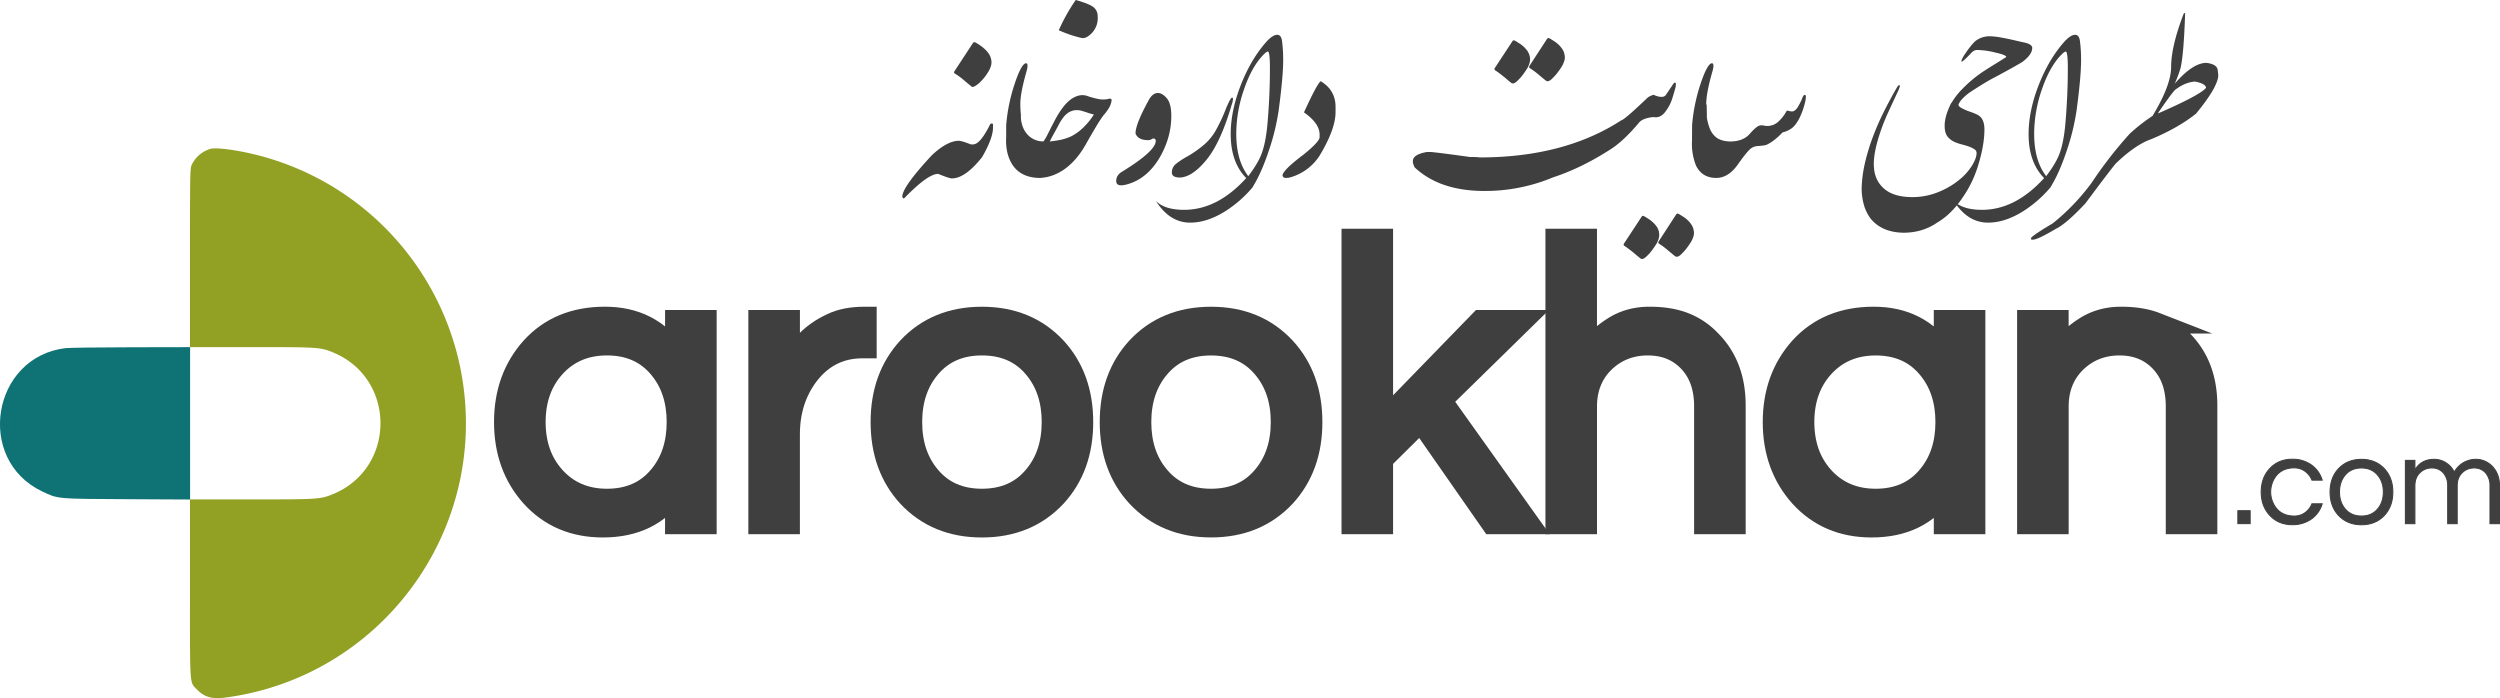
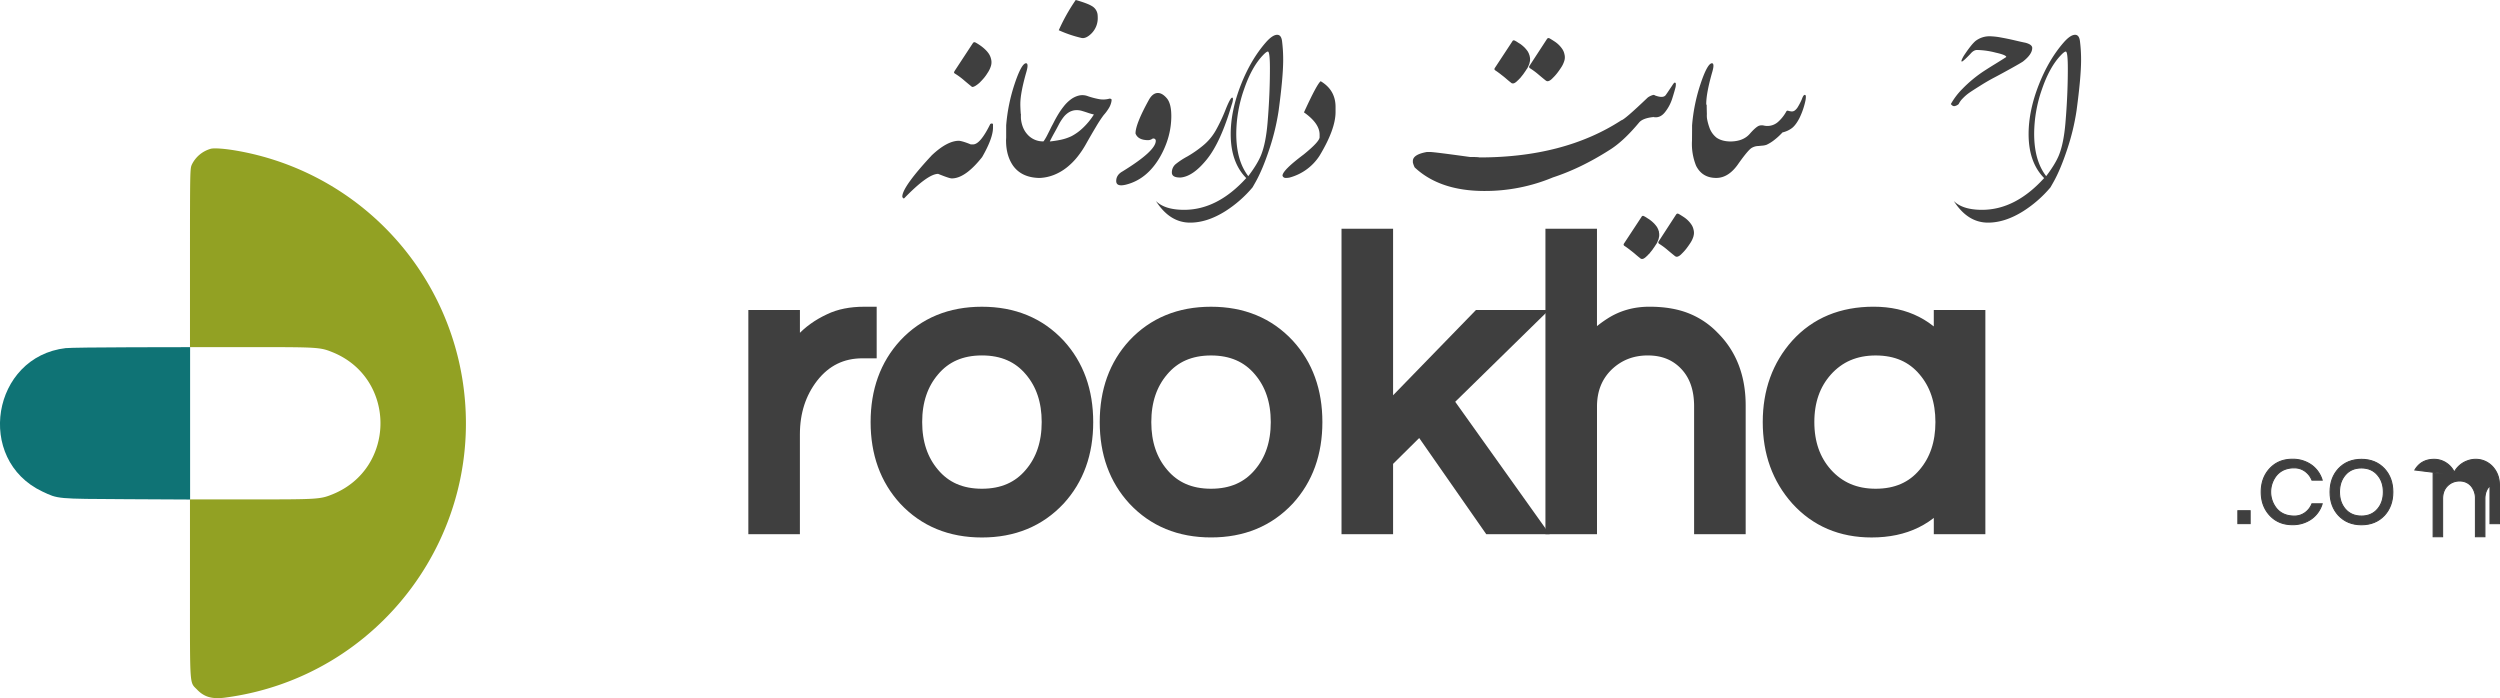
<svg xmlns="http://www.w3.org/2000/svg" viewBox="0 0 2369.17 661.61">
  <defs>
    <style>.cls-1{fill:#0f7375;}.cls-2,.cls-3,.cls-4{fill:#3f3f3f;}.cls-2,.cls-3{stroke:#3f3f3f;stroke-miterlimit:10;}.cls-2{stroke-width:20px;}.cls-5{fill:#92a123;}</style>
  </defs>
  <title>darookhan-logo</title>
  <g id="svg">
    <g id="svgg">
      <path id="path0" class="cls-1" d="M74.32,359.88C4.07,368-12,465.6,52,495.84c15,7.07,13.06,6.9,80.21,7.25l59.77.31V359l-55.86.11c-30.72.06-58.53.42-61.79.8" transform="translate(-11.82 -30.02)" />
    </g>
-     <path class="cls-2" d="M652.06,495.48q-23.1,33.88-68.92,33.88-41.58,0-67.76-28.88Q490,472,490,430t25.41-70.46q26.18-28.87,69.68-28.87t67,34.27V333.78h28.88v192.5H652.06ZM587,503.18q31.19,0,49.28-21.56Q653.6,461.22,653.6,430t-17.33-51.59q-18.1-21.56-49.28-21.56-30.81,0-50,21.56-18.1,20.41-18.09,51.59t18.09,51.59Q556.19,503.19,587,503.18Z" transform="translate(-11.82 -30.02)" />
    <path class="cls-2" d="M832.62,330.7v28.88h-3.46q-31.19,0-50.82,25-18.48,23.88-18.48,57v84.7H731V333.78h28.88v47.35q9.24-30,40-44.27,12.7-6.15,30.8-6.16Z" transform="translate(-11.82 -30.02)" />
    <path class="cls-2" d="M942.35,330.7q43.11,0,70.07,28.88,25.41,27.72,25.41,70.46t-25.41,70.45q-27,28.88-70.07,28.88t-70.07-28.88Q846.87,472.76,846.87,430t25.41-70.46Q899.22,330.7,942.35,330.7Zm0,172.48q31.19,0,49.28-21.56Q1009,461.22,1009,430t-17.33-51.59q-18.1-21.56-49.28-21.56t-49.28,21.56Q875.74,398.85,875.74,430t17.33,51.59Q911.16,503.19,942.35,503.18Z" transform="translate(-11.82 -30.02)" />
    <path class="cls-2" d="M1159.48,330.7q43.11,0,70.07,28.88Q1255,387.29,1255,430t-25.41,70.45q-27,28.88-70.07,28.88t-70.07-28.88Q1064,472.76,1064,430t25.41-70.46Q1116.36,330.7,1159.48,330.7Zm0,172.48q31.19,0,49.28-21.56,17.32-20.4,17.33-51.59t-17.33-51.59q-18.1-21.56-49.28-21.56t-49.28,21.56q-17.32,20.41-17.33,51.59t17.33,51.59Q1128.3,503.19,1159.48,503.18Z" transform="translate(-11.82 -30.02)" />
    <path class="cls-2" d="M1377.78,409.62l83.16,116.65h-35.42l-67.37-96.63L1322,465.45v60.83h-28.87V256.78H1322V429.26l92.79-95.48h40.42Z" transform="translate(-11.82 -30.02)" />
    <path class="cls-2" d="M1515.22,256.78v107a96.66,96.66,0,0,1,25.41-23.48q15-9.62,34.27-9.62t33.11,5.39a67.23,67.23,0,0,1,24.26,16.17q23.87,23.49,23.87,62v112h-28.87V415q0-26.56-15-42.35t-38.88-15.78q-24.25,0-41.2,16.17-16.95,16.56-16.94,42.35V526.28h-28.87V256.78Z" transform="translate(-11.82 -30.02)" />
    <path class="cls-2" d="M1854.41,495.48q-23.1,33.88-68.92,33.88-41.58,0-67.76-28.88Q1692.32,472,1692.32,430t25.41-70.46q26.18-28.87,69.68-28.87t67,34.27V333.78h28.88v192.5h-28.87Zm-65.06,7.7q31.19,0,49.28-21.56,17.33-20.4,17.33-51.59t-17.33-51.59q-18.1-21.56-49.28-21.56-30.81,0-50.05,21.56-18.1,20.41-18.09,51.59t18.09,51.59Q1758.54,503.19,1789.34,503.18Z" transform="translate(-11.82 -30.02)" />
-     <path class="cls-2" d="M1962.2,333.78v30a96.65,96.65,0,0,1,25.41-23.48q15-9.62,34.27-9.62t33.11,5.39a67.23,67.23,0,0,1,24.26,16.17q23.87,23.49,23.87,62v112h-28.87V415q0-26.56-15-42.35t-38.88-15.78q-24.25,0-41.2,16.17-16.95,16.56-16.94,42.35V526.28h-28.87V333.78Z" transform="translate(-11.82 -30.02)" />
    <path class="cls-3" d="M2144.21,514v12.24h-11.64V514Z" transform="translate(-11.82 -30.02)" />
    <path class="cls-3" d="M2186.09,519.08a16.85,16.85,0,0,0,10.2-3.24,18.71,18.71,0,0,0,6.48-8.4h9.72a27.38,27.38,0,0,1-10.08,14.28,30.42,30.42,0,0,1-18.24,5.52q-13.2,0-21.48-9-8-8.76-8-22t8-22q8.28-9,21.48-9a30.43,30.43,0,0,1,18.24,5.52,27.38,27.38,0,0,1,10.08,14.28h-9.72a18.72,18.72,0,0,0-6.48-8.4,16.85,16.85,0,0,0-10.2-3.24,23.85,23.85,0,0,0-9.78,1.8,19.62,19.62,0,0,0-6.78,4.92,24.93,24.93,0,0,0,0,32.16Q2175.52,519.08,2186.09,519.08Z" transform="translate(-11.82 -30.02)" />
    <path class="cls-3" d="M2249.69,465.32q13.44,0,21.84,9,7.92,8.64,7.92,22t-7.92,22q-8.4,9-21.84,9t-21.84-9q-7.92-8.64-7.92-22t7.92-22Q2236.24,465.32,2249.69,465.32Zm0,53.76q9.72,0,15.36-6.72,5.4-6.36,5.4-16.08T2265,480.2q-5.64-6.72-15.36-6.72t-15.36,6.72q-5.4,6.36-5.4,16.08t5.4,16.08Q2240,519.08,2249.69,519.08Z" transform="translate(-11.82 -30.02)" />
-     <path class="cls-3" d="M2300.32,475.4q6-10.08,18.24-10.08a20.6,20.6,0,0,1,11.1,3.18,21.7,21.7,0,0,1,8,8.94,23.06,23.06,0,0,1,12.72-10.8,22,22,0,0,1,7.86-1.32,21,21,0,0,1,8.4,1.74,22,22,0,0,1,7.14,5q6.72,7.2,6.72,18v36.24h-9v-36a17.92,17.92,0,0,0-4.2-12.24,13.89,13.89,0,0,0-10.68-4.56,15.69,15.69,0,0,0-11.4,4.44q-4.8,4.56-4.8,12.48v35.88h-9v-36a17.92,17.92,0,0,0-4.2-12.24,13.89,13.89,0,0,0-10.68-4.56,15.69,15.69,0,0,0-11.4,4.44q-4.8,4.56-4.8,12.48v35.88h-9v-60h9Z" transform="translate(-11.82 -30.02)" />
+     <path class="cls-3" d="M2300.32,475.4q6-10.08,18.24-10.08a20.6,20.6,0,0,1,11.1,3.18,21.7,21.7,0,0,1,8,8.94,23.06,23.06,0,0,1,12.72-10.8,22,22,0,0,1,7.86-1.32,21,21,0,0,1,8.4,1.74,22,22,0,0,1,7.14,5q6.72,7.2,6.72,18v36.24h-9v-36q-4.8,4.56-4.8,12.48v35.88h-9v-36a17.92,17.92,0,0,0-4.2-12.24,13.89,13.89,0,0,0-10.68-4.56,15.69,15.69,0,0,0-11.4,4.44q-4.8,4.56-4.8,12.48v35.88h-9v-60h9Z" transform="translate(-11.82 -30.02)" />
    <path class="cls-4" d="M951.13,147.11H952q.86.11.86.86v3q0,10-10.31,27.93-16,20.2-28.79,20.2-2.26,0-12.89-4.3-9.78,0-32.23,23.2h-.86l-.86-1.29v-.86q.75-9.45,27.93-38.67,14.61-13.75,25.78-13.75,3.87.43,11.17,3.44h2.15q6.87,0,16.33-19.34ZM951,85.88a12,12,0,0,1-.05,6.45,23.94,23.94,0,0,1-3.38,7,36.44,36.44,0,0,1-3.17,4.46q-1.67,2-3.49,3.81a13.36,13.36,0,0,1-1.72,1.61q-1.18,1-2.47,1.83a9.89,9.89,0,0,1-2.47,1.24q-1.18.38-1.72-.27-3.87-3.11-7.63-6.34a66.53,66.53,0,0,0-8.27-6q-.75-.54-.7-1a4.43,4.43,0,0,1,.59-1.45l17.19-26.21q.75-1.07,1.5-1a3.6,3.6,0,0,1,1.61.59,53.08,53.08,0,0,1,4.51,2.9,36.22,36.22,0,0,1,4.19,3.49A24.48,24.48,0,0,1,948.93,81,15.32,15.32,0,0,1,951,85.88Z" transform="translate(-11.82 -30.02)" />
    <path class="cls-4" d="M979.17,138a46.86,46.86,0,0,1-4.83,18.26q-4,7.52-9,7.52V148.83a166.12,166.12,0,0,1,7.95-39.1q6.66-20,11.06-19.77,2.36.43.21,7.95-5.8,20.2-5.8,30.62Q978.74,131.64,979.17,138Z" transform="translate(-11.82 -30.02)" />
    <path class="cls-4" d="M996.89,198.67q-16.87-.32-25-11.6-6.55-9.45-6.66-23.31,1.18-4.51,2.31-8.92a51.77,51.77,0,0,1,2.69-7.95,23.43,23.43,0,0,1,3.65-6,8.66,8.66,0,0,1,5.21-3q0,12.25,6.12,19.23a19.61,19.61,0,0,0,15.47,6.88,18.26,18.26,0,0,0,1.61-2.36q1-1.61,2-3.6t2.09-4.14l2-4.08q.75-1.29,2.36-4.46t3.87-6.93a72.54,72.54,0,0,1,5.26-7.57,36.27,36.27,0,0,1,6.55-6.5,21.61,21.61,0,0,1,7.73-3.76,14.51,14.51,0,0,1,8.81.64,73.13,73.13,0,0,0,10.26,2.69,21.54,21.54,0,0,0,10-.43,2.77,2.77,0,0,1,1.72.43q.54.43.11,2.47a18.46,18.46,0,0,1-2.74,6.61,42.68,42.68,0,0,1-4.57,6.07,120.82,120.82,0,0,0-7.3,11.12q-4.41,7.36-9.56,16.49a87.48,87.48,0,0,1-8.06,12,62.76,62.76,0,0,1-10,10,48.32,48.32,0,0,1-12,7A41.82,41.82,0,0,1,996.89,198.67Zm9.78-34.59a100.13,100.13,0,0,0,9.94-1.5,46.14,46.14,0,0,0,10.69-3.54,47.4,47.4,0,0,0,10.85-7.9,63.8,63.8,0,0,0,10.31-12.62,51.88,51.88,0,0,1-5.37-1.5q-2.9-1-5.69-1.83a17.13,17.13,0,0,0-7.41-.64,14.68,14.68,0,0,0-5.85,2.31,20,20,0,0,0-4.78,4.62,46.94,46.94,0,0,0-4,6.28q-2.15,4.19-4.3,8T1006.67,164.08ZM1052,44.2q.11,1.29.11,2.58a20.41,20.41,0,0,1-6,15q-5.26,5.16-9.45,4.19a115.25,115.25,0,0,1-21.48-7.3A176.56,176.56,0,0,1,1031.27,30q11.17,3.22,15.15,5.69A10.71,10.71,0,0,1,1052,44.2Z" transform="translate(-11.82 -30.02)" />
    <path class="cls-4" d="M1117.53,123.1q4.29,5,4.3,16.81,0,19.88-10.53,38.56Q1098.94,200,1078.86,205q-9.24,2.26-9.24-3.44t5.8-9q31.69-19.44,31.69-29.11a2.09,2.09,0,0,0-1.13-1.93,2.34,2.34,0,0,0-2.58.32,7.21,7.21,0,0,1-4,1q-9.24-.21-11.49-6.34,0-8.81,12.35-31.26,3.76-7.09,8.81-7.09Q1113.23,118.11,1117.53,123.1Z" transform="translate(-11.82 -30.02)" />
    <path class="cls-4" d="M1179.08,129.17q-10.31,35.34-23.42,51.67t-24.92,17.4q-8.38.22-8.38-4.73a10.17,10.17,0,0,1,3.87-8.16,71.67,71.67,0,0,1,10.69-7,106,106,0,0,0,14.5-10,51.17,51.17,0,0,0,12.51-14.66,159,159,0,0,0,9.35-19.82q4.51-11.33,6.23-11.33c.5,0,.75.52.75,1.56A18.77,18.77,0,0,1,1179.08,129.17Z" transform="translate(-11.82 -30.02)" />
    <path class="cls-4" d="M1226.78,69a140.64,140.64,0,0,1,1.07,17.83q0,16.11-4.3,48a215.43,215.43,0,0,1-8.81,36.52q-6.45,19.55-13.21,31.47l-2.69,4.73A112.61,112.61,0,0,1,1173.28,230q-17.4,11-33.62,11-19.34,0-32.44-20.52,8.38,8.38,26.75,8.38,31.58,0,58.87-30.08-14.72-14.93-14.72-41.68,0-22.34,9.88-47.27,9.35-23.53,23.42-39.64,6.34-7.2,10.74-7.2Q1226,63,1226.78,69Zm-11.49,26.21q0-16.33-1.93-16.33-1.4,0-4.73,3.54-10.53,11-17.72,31.8a128.78,128.78,0,0,0-7.52,42.54q0,25.46,11.39,40.18,8.7-11.49,12.14-20,4.51-11.28,6.12-30.51Q1215.28,119.83,1215.28,95.22Z" transform="translate(-11.82 -30.02)" />
    <path class="cls-4" d="M1263.41,107q14.07,8.38,14.07,24.38v4.83q0,16.22-15.15,41.36a48.85,48.85,0,0,1-28.47,20.73,15,15,0,0,1-3.33.32h-.32a2.93,2.93,0,0,1-3-2.15q0-5,20-20,14.72-11.92,15.15-16.22v-2.69q0-10.63-14.82-21.05Q1260.08,109.19,1263.41,107Z" transform="translate(-11.82 -30.02)" />
    <path class="cls-4" d="M1578.8,119.93h.11V120q5.26,3.54,4.4,10.63-1.72,7-4.51,10.31-10.1,1-13.64,5.16Q1550,164.3,1536.8,172.35q-27,17.19-53.28,25.78A167,167,0,0,1,1418.63,211q-42.33,0-66.17-22.34a21.55,21.55,0,0,1-1.72-4.73v-1.29q0-6.23,13.32-8.59h3q3.65,0,37.81,4.73,7.63,0,9,.43,80.35,0,134.49-35.23,2.9-.43,24.92-21.48A15.09,15.09,0,0,1,1578.8,119.93ZM1461.49,83.3a1.48,1.48,0,0,0,.11.64,1.19,1.19,0,0,0,.11.54,2.37,2.37,0,0,0,.05.48,2.55,2.55,0,0,1,.05.48V87a2.52,2.52,0,0,1-.05.48,2.4,2.4,0,0,0-.05.48l-.32,1.29a.75.75,0,0,1-.05.32.73.73,0,0,0-.05.32l-.43,1.29a8.83,8.83,0,0,0-.38.86,8.9,8.9,0,0,1-.38.86.22.22,0,0,1-.05.16.22.22,0,0,0-.05.16l-.54,1a3.24,3.24,0,0,1-.54.91,4,4,0,0,0-.54.81c-.14.14-.21.25-.21.32l-1.29,1.93-.54.75a2,2,0,0,0-.38.54,2,2,0,0,1-.38.54,6.58,6.58,0,0,1-.75,1l-1.72,2.15c-.14.14-.21.25-.21.32s-.31.32-.48.54a2.77,2.77,0,0,1-.59.54l-.64.64a2.46,2.46,0,0,1-.86.86l-1.07,1.07-.54.43a7.77,7.77,0,0,1-2,1.29l-.64.21h-.75a2.06,2.06,0,0,1-1.5-.64q-2.36-1.83-4.57-3.76t-4.67-3.76q-.75-.64-1.5-1.18-2.26-1.72-4.4-3.12a.09.09,0,0,1-.11-.11,1.47,1.47,0,0,1-.54-1,2.85,2.85,0,0,1,.54-1.29l16.44-25a.31.31,0,0,1,.11-.21,1.54,1.54,0,0,1,1.61-.75l.21.11a.32.32,0,0,1,.21.11l.75.32a.92.92,0,0,0,.43.27,1,1,0,0,1,.43.27l.43.21a1.75,1.75,0,0,1,.43.32,5.85,5.85,0,0,1,.86.54q.64.43,1.29.81A9.67,9.67,0,0,1,1453,72l.43.32a33.79,33.79,0,0,1,3.54,3.12l1.29,1.5,1,1.29a10.82,10.82,0,0,1,1.18,2.15,4.3,4.3,0,0,1,.43,1l.32,1a.32.32,0,0,1,.11.21.81.81,0,0,0,.11.32A.62.62,0,0,0,1461.49,83.3Zm32.87-2a11.2,11.2,0,0,1-.05,6.23,24.37,24.37,0,0,1-3.17,6.66q-1.83,2.79-3.71,5.21a41.4,41.4,0,0,1-4.14,4.57,12.15,12.15,0,0,1-2.47,2.15,6.35,6.35,0,0,1-1.83.81,2.19,2.19,0,0,1-1.29-.05,4.13,4.13,0,0,1-1-.54q-3.76-3-7.36-6.07a67.06,67.06,0,0,0-7.9-5.75,2.31,2.31,0,0,1-.54-1.13,2.88,2.88,0,0,1,.54-1.24L1477.82,67q.75-1,1.45-.91a3.56,3.56,0,0,1,1.56.59q2.15,1.29,4.35,2.74a25.71,25.71,0,0,1,7.25,7.2A13.23,13.23,0,0,1,1494.36,81.26Z" transform="translate(-11.82 -30.02)" />
    <path class="cls-4" d="M1584,250.34a1.19,1.19,0,0,0,.11.54,2.39,2.39,0,0,0,.05.48,2.53,2.53,0,0,1,.05.48v1.5a2.56,2.56,0,0,1-.05.48,2.37,2.37,0,0,0-.05.48l-.32,1.29a.76.76,0,0,1-.05.32.72.72,0,0,0-.05.32l-.43,1.29a8.45,8.45,0,0,0-.38.86,9.33,9.33,0,0,1-.37.86.23.23,0,0,1-.05.16.21.21,0,0,0-.05.16l-.54,1a3.3,3.3,0,0,1-.54.91,3.89,3.89,0,0,0-.54.81c-.14.14-.21.25-.21.32l-1.29,1.93-.54.75a2.05,2.05,0,0,0-.38.54,2,2,0,0,1-.37.54,6.45,6.45,0,0,1-.75,1l-1.72,2.15c-.14.14-.21.25-.21.32s-.3.32-.48.54a2.77,2.77,0,0,1-.59.54l-.64.64a2.46,2.46,0,0,1-.86.86l-1.07,1.07-.54.43a7.7,7.7,0,0,1-2,1.29l-.64.21h-.75a2.06,2.06,0,0,1-1.5-.64q-2.36-1.83-4.57-3.76t-4.67-3.76q-.75-.64-1.5-1.18-2.26-1.72-4.4-3.12a.1.1,0,0,1-.11-.11,1.49,1.49,0,0,1-.54-1,2.86,2.86,0,0,1,.54-1.29l16.44-25a.31.31,0,0,1,.11-.21,1.54,1.54,0,0,1,1.61-.75l.21.11a.3.3,0,0,1,.21.11l.75.32a1,1,0,0,0,.43.27.92.92,0,0,1,.43.27l.43.21a1.59,1.59,0,0,1,.43.32,5.5,5.5,0,0,1,.86.54q.64.43,1.29.81a9.33,9.33,0,0,1,1.29.91l.43.32q1,.75,1.83,1.5t1.72,1.61l1.29,1.5,1,1.29a10.71,10.71,0,0,1,1.18,2.15,4.3,4.3,0,0,1,.43,1l.32,1a.31.31,0,0,1,.11.21.83.83,0,0,0,.11.32.62.62,0,0,0,.11.43A1.49,1.49,0,0,0,1584,250.34Zm-8.11-120.1a20.7,20.7,0,0,0,3,10.74q6.23,1.18,10.85-4.73a40.16,40.16,0,0,0,6.77-12.73q2.15-6.82,2.9-9.83a12.15,12.15,0,0,0,.54-4.3,1,1,0,0,0-1.07-1.07q-.64,0-2.26,2.58-6,9-6.34,9.35-2.69,3.33-11.39-.32A23,23,0,0,0,1575.84,130.24Zm40.82,123.64a24.39,24.39,0,0,1-3.17,6.66q-1.83,2.79-3.71,5.21a41.57,41.57,0,0,1-4.13,4.57,12.21,12.21,0,0,1-2.47,2.15,6.35,6.35,0,0,1-1.83.81,2.2,2.2,0,0,1-1.29-.05,4.2,4.2,0,0,1-1-.54q-3.76-3-7.36-6.07a66.82,66.82,0,0,0-7.89-5.75,2.33,2.33,0,0,1-.54-1.13,2.86,2.86,0,0,1,.54-1.24l16.33-25.14q.75-1,1.45-.91a3.52,3.52,0,0,1,1.56.59q2.15,1.29,4.35,2.74a25.7,25.7,0,0,1,7.25,7.2,13.23,13.23,0,0,1,1.93,4.67A11.2,11.2,0,0,1,1616.66,253.89Z" transform="translate(-11.82 -30.02)" />
    <path class="cls-4" d="M1629.18,138a46.86,46.86,0,0,1-4.83,18.26q-4,7.52-9,7.52V148.83a166.12,166.12,0,0,1,7.95-39.1q6.66-20,11.06-19.77,2.36.43.21,7.95-5.8,20.2-5.8,30.62Q1628.75,131.64,1629.18,138Z" transform="translate(-11.82 -30.02)" />
    <path class="cls-4" d="M1686,167.2a15.09,15.09,0,0,1-3.81.81q-2,.16-3.81.38a12.83,12.83,0,0,0-6.87,2q-3.54,2.47-12,14.39-9.35,13.86-21.27,13.86-13.32,0-19.12-11.6a55.31,55.31,0,0,1-3.87-23.31q1.18-17.94,4.83-26.75,3.87-8.81,7.3-8.81.75,0,1.72,1.4v9.88a48.92,48.92,0,0,0,2.52,11,21,21,0,0,0,7,10.1q5.26,3.54,13.43,3.54,11.82-.21,17.94-7.2t9.24-7.84a8.24,8.24,0,0,1,4.08-.05,14.78,14.78,0,0,0,4,.38,15.19,15.19,0,0,0,9.61-3.92,36.79,36.79,0,0,0,7.57-9.51,1.68,1.68,0,0,1,.43-.64,1.32,1.32,0,0,1,1.5-.32,15.76,15.76,0,0,0,3.28.64,4.56,4.56,0,0,0,2.9-.86,11.79,11.79,0,0,0,3.06-3.49,58.63,58.63,0,0,0,3.76-7.36q1.61-4.62,3.12-3.87,1.07.22.32,4.94a71.32,71.32,0,0,1-5.75,16.92q-3.38,6.5-6.93,9.35a23.47,23.47,0,0,1-9.13,4.24,62.35,62.35,0,0,1-7.2,6.71A37.85,37.85,0,0,1,1686,167.2Z" transform="translate(-11.82 -30.02)" />
-     <path class="cls-4" d="M1810.94,115.53q-4.73,10.1-9.51,20.46a188.1,188.1,0,0,0-7.89,19.82q-7,21.06-5.8,33.19,1,12.79,10.15,20.3t26.27,7.52a65.42,65.42,0,0,0,27.39-6A73,73,0,0,0,1869.05,200a54.63,54.63,0,0,0,11.76-13.32q4.13-6.87,4.14-11.6a4.1,4.1,0,0,0-2.1-3.65,22.34,22.34,0,0,0-5.32-2.58q-3.12-1.07-6.45-1.93a39.67,39.67,0,0,1-5.37-1.72,18.81,18.81,0,0,1-8-5.42q-3.06-3.6-3-10.8,0-8.59,5.69-20.3a7.38,7.38,0,0,1,2.26-2,3.78,3.78,0,0,1,2.2-.54,3.45,3.45,0,0,1,1.83.75,3.4,3.4,0,0,1,1.13,1.83q-.32,1.61,2.09,3.22a46.5,46.5,0,0,0,9,4q6.61,2.36,8.22,3.65,5.26,3.54,5.26,13.11,0,14.4-5.64,33A107.65,107.65,0,0,1,1871.2,218a84.71,84.71,0,0,1-10.31,12.57A63.36,63.36,0,0,1,1847.57,241q-13.86,9.56-31.9,9.56-20.52-.32-31.15-13.43a40.17,40.17,0,0,1-6.66-14.13,59.87,59.87,0,0,1-1.83-14.23,121.37,121.37,0,0,1,3.22-24.6,198.9,198.9,0,0,1,7.41-24.38,244.77,244.77,0,0,1,10.26-23.53q5.75-11.49,11.76-22,1-1.61,1.07-1.83,1.29-2,2.26-1.61h.11c.21.21.23.64.05,1.29S1811.58,113.88,1810.94,115.53Z" transform="translate(-11.82 -30.02)" />
    <path class="cls-4" d="M1871.42,114.35a122.37,122.37,0,0,1,21.48-17.62q5-3.22,10.1-6.34t10.1-6.34q0-1.93-10.21-4.19a74.25,74.25,0,0,0-17.51-2.47q-3.22,0-6.34,3.76-7.2,7.52-8.16,7.2-.64-.32.32-2.36a29.85,29.85,0,0,1,2.58-4.51q6.23-9.24,10.1-12.57a21.62,21.62,0,0,1,13.86-4.51,63.76,63.76,0,0,1,10.42,1.18q6.66,1.18,13.21,2.74t9.88,2.2q6.45,1.72,6.45,4.94,0,6-8.81,12.89-2.26,1.51-10.31,6-10.63,5.91-17,9.24T1888,111.5q-7.31,4.57-10.21,6.61a41.1,41.1,0,0,0-5.86,5.1,18.47,18.47,0,0,0-3.92,5.42,8.24,8.24,0,0,1-4.14,2q-1.66.11-3.28-2A65.61,65.61,0,0,1,1871.42,114.35Z" transform="translate(-11.82 -30.02)" />
    <path class="cls-4" d="M1982.92,69A140.64,140.64,0,0,1,1984,86.85q0,16.11-4.3,48a215.43,215.43,0,0,1-8.81,36.52q-6.45,19.55-13.21,31.47l-2.69,4.73A112.61,112.61,0,0,1,1929.42,230q-17.4,11-33.62,11-19.34,0-32.44-20.52,8.38,8.38,26.75,8.38,31.58,0,58.87-30.08-14.72-14.93-14.72-41.68,0-22.34,9.88-47.27,9.35-23.53,23.42-39.64,6.34-7.2,10.74-7.2Q1982.17,63,1982.92,69Zm-11.49,26.21q0-16.33-1.93-16.33-1.4,0-4.73,3.54-10.53,11-17.72,31.8a128.78,128.78,0,0,0-7.52,42.54q0,25.46,11.39,40.18,8.7-11.49,12.14-20,4.51-11.28,6.12-30.51Q1971.43,119.83,1971.43,95.22Z" transform="translate(-11.82 -30.02)" />
-     <path class="cls-4" d="M2082.18,42.37h.43q-1.29,38.89-4.3,52a121.83,121.83,0,0,1-5.59,15q17.08-19.76,30.08-19.77,10.74,1.29,10.74,7.73a27.86,27.86,0,0,1,.43,5.16q-1.4,11.39-21.05,35.23-16.44,13.21-42.11,24.06-15.15,5.16-33.95,23.2-6.34,7.63-28.79,37.81-18.37,19.55-27.93,24.06-17.29,10.31-21.91,10.31h-.86q-.86,0-.86-1.29,0-1.93,20.63-14.18a204.24,204.24,0,0,0,37-38.67,393.34,393.34,0,0,1,36.09-46.41,173.06,173.06,0,0,1,21.48-16.76q17.62-29.11,17.62-46.41,0-19.55,12-50.7Zm-25.35,95h.43q39.42-17.19,45.12-24.06,0-3.87-10.31-6-9.78.64-19.34,8.16Q2067.67,121.33,2056.83,137.33Z" transform="translate(-11.82 -30.02)" />
  </g>
  <g id="Layer_2" data-name="Layer 2">
    <path class="cls-5" d="M211.41,171.06a28.54,28.54,0,0,0-17.76,14.89c-1.74,3.85-1.77,5.34-1.79,88.47l0,84.55h58.29c63.17,0,65.19.13,76.89,4.88,60.45,24.56,60.45,110,0,134.57-11.7,4.75-13.72,4.88-76.89,4.88H191.85l0,84.56c0,95.34-.48,88.19,6.77,95.72,6.7,7,14.27,9.14,26.27,7.58,147.53-19.26,249.59-157.29,224.75-304a262.14,262.14,0,0,0-213-214.24c-11.76-2.06-21.73-2.8-25.2-1.89" transform="translate(-11.82 -30.02)" />
  </g>
</svg>